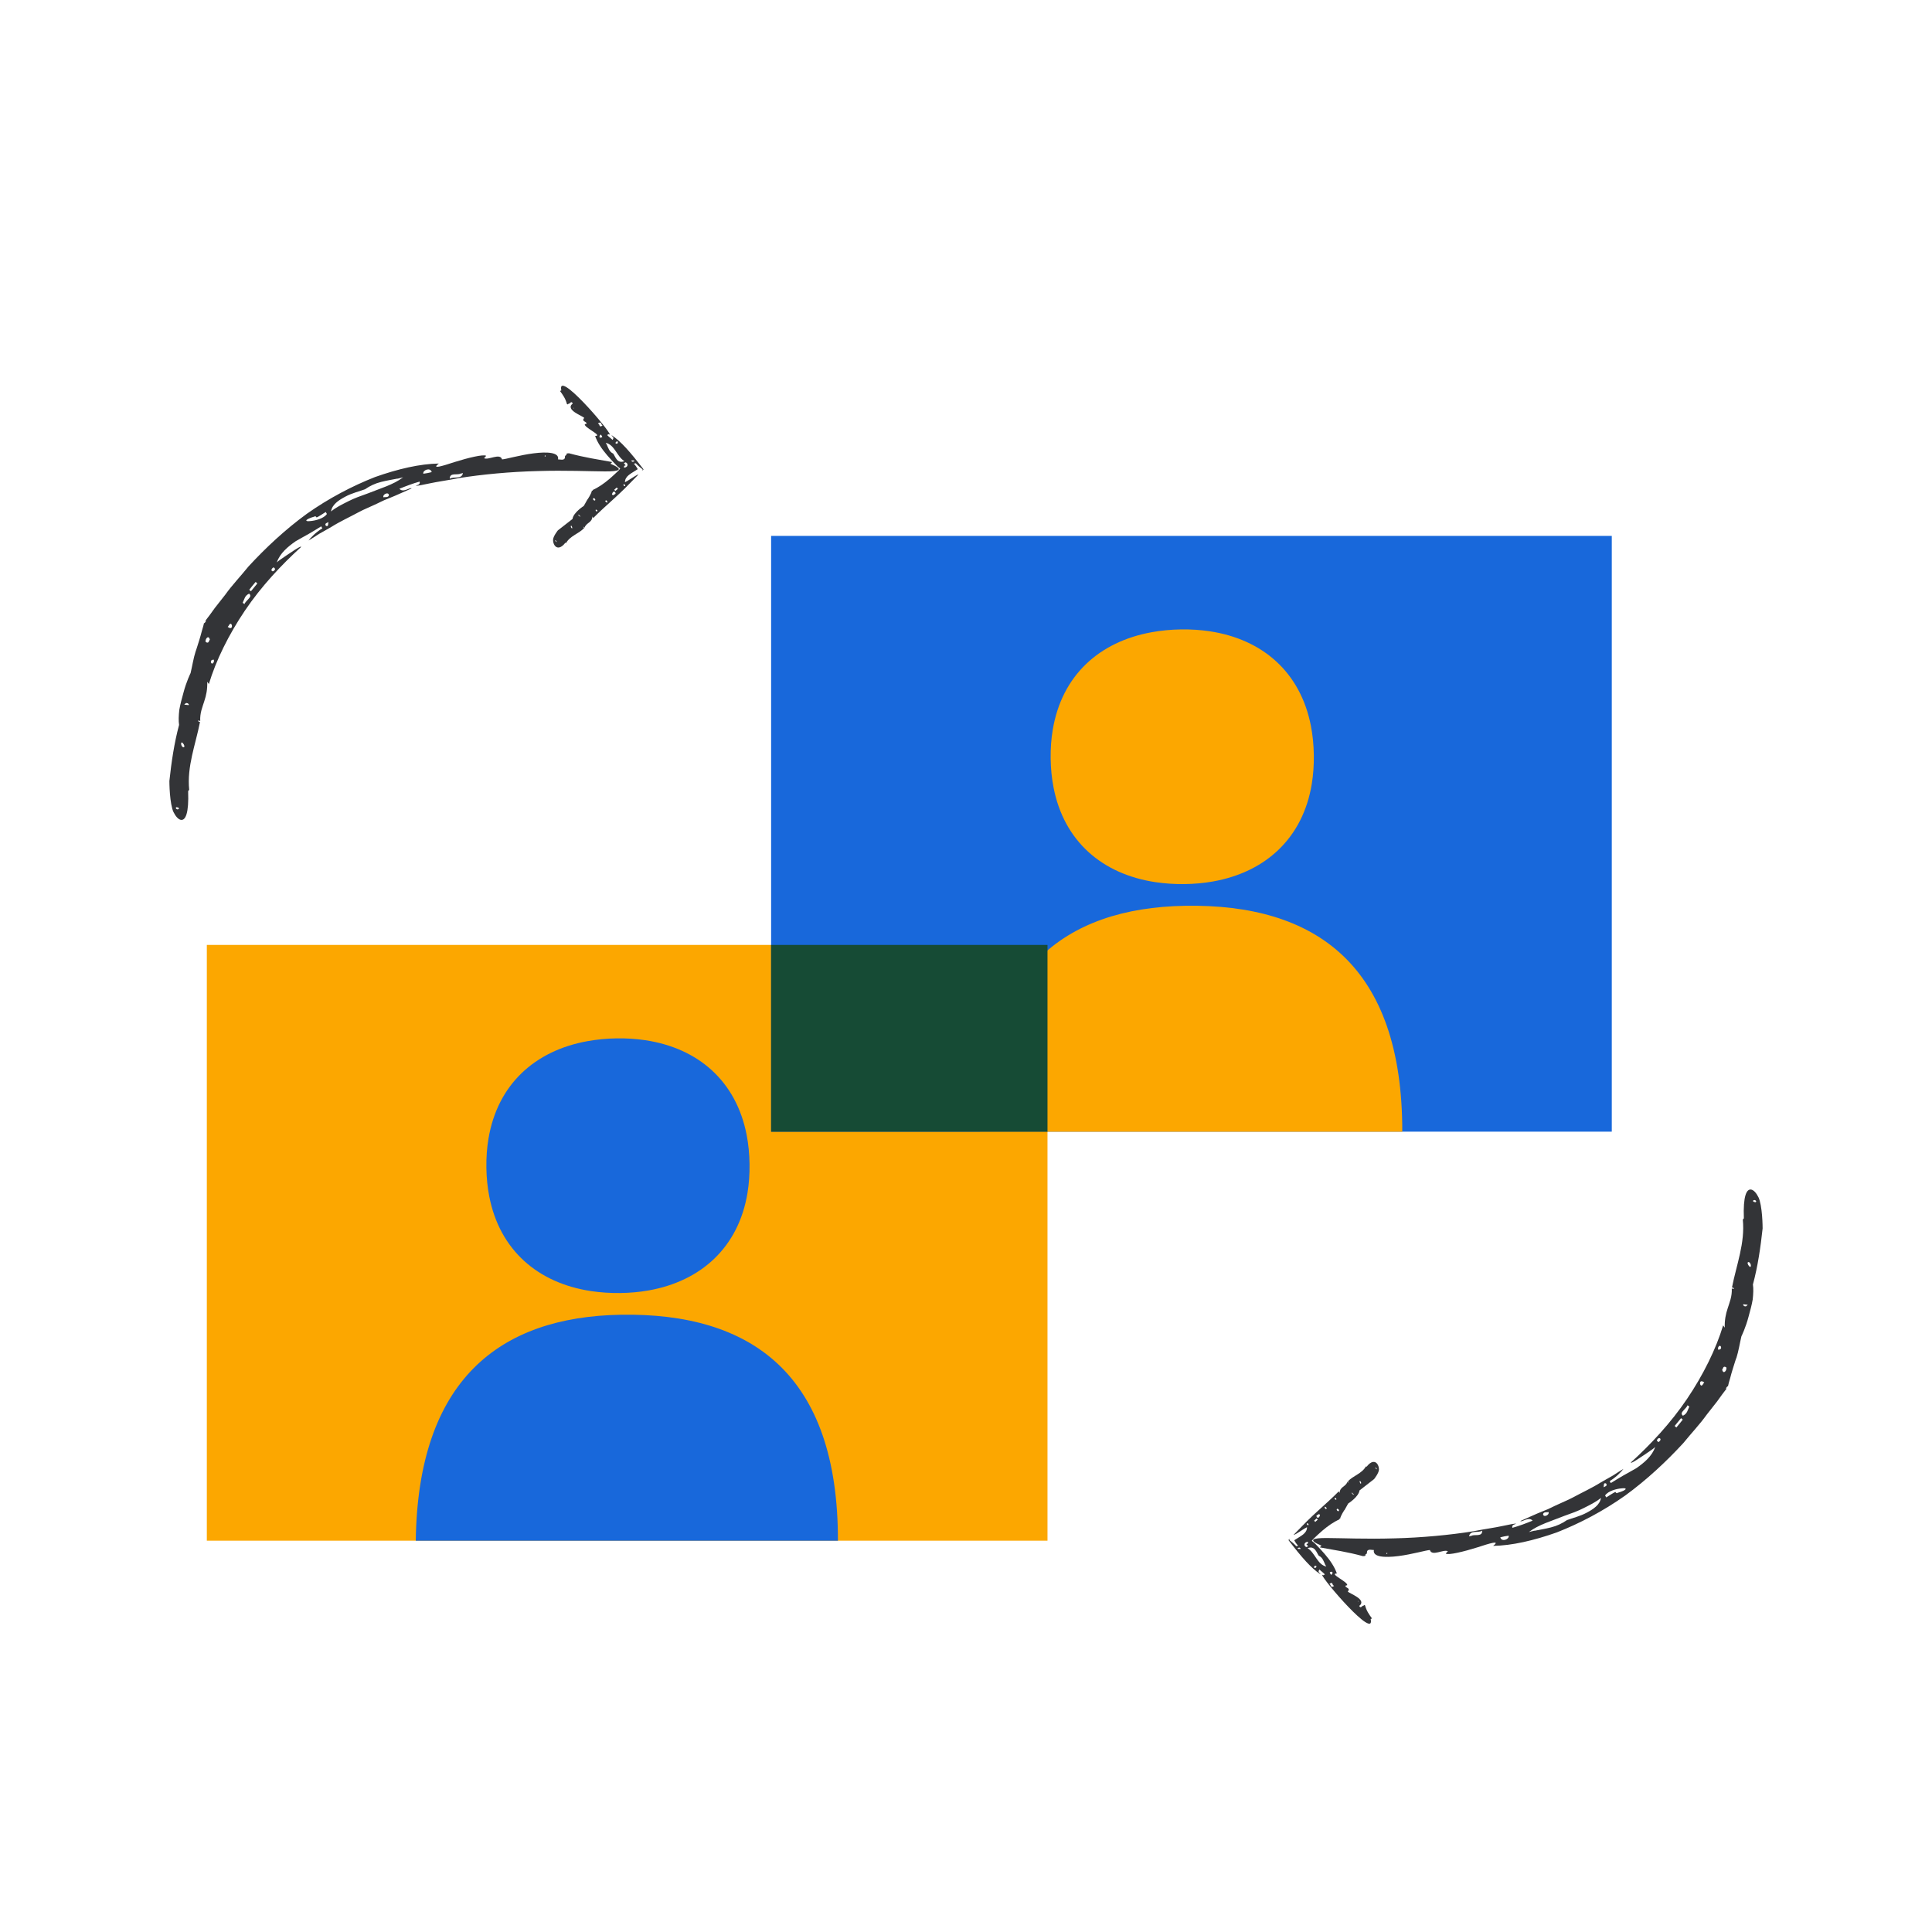
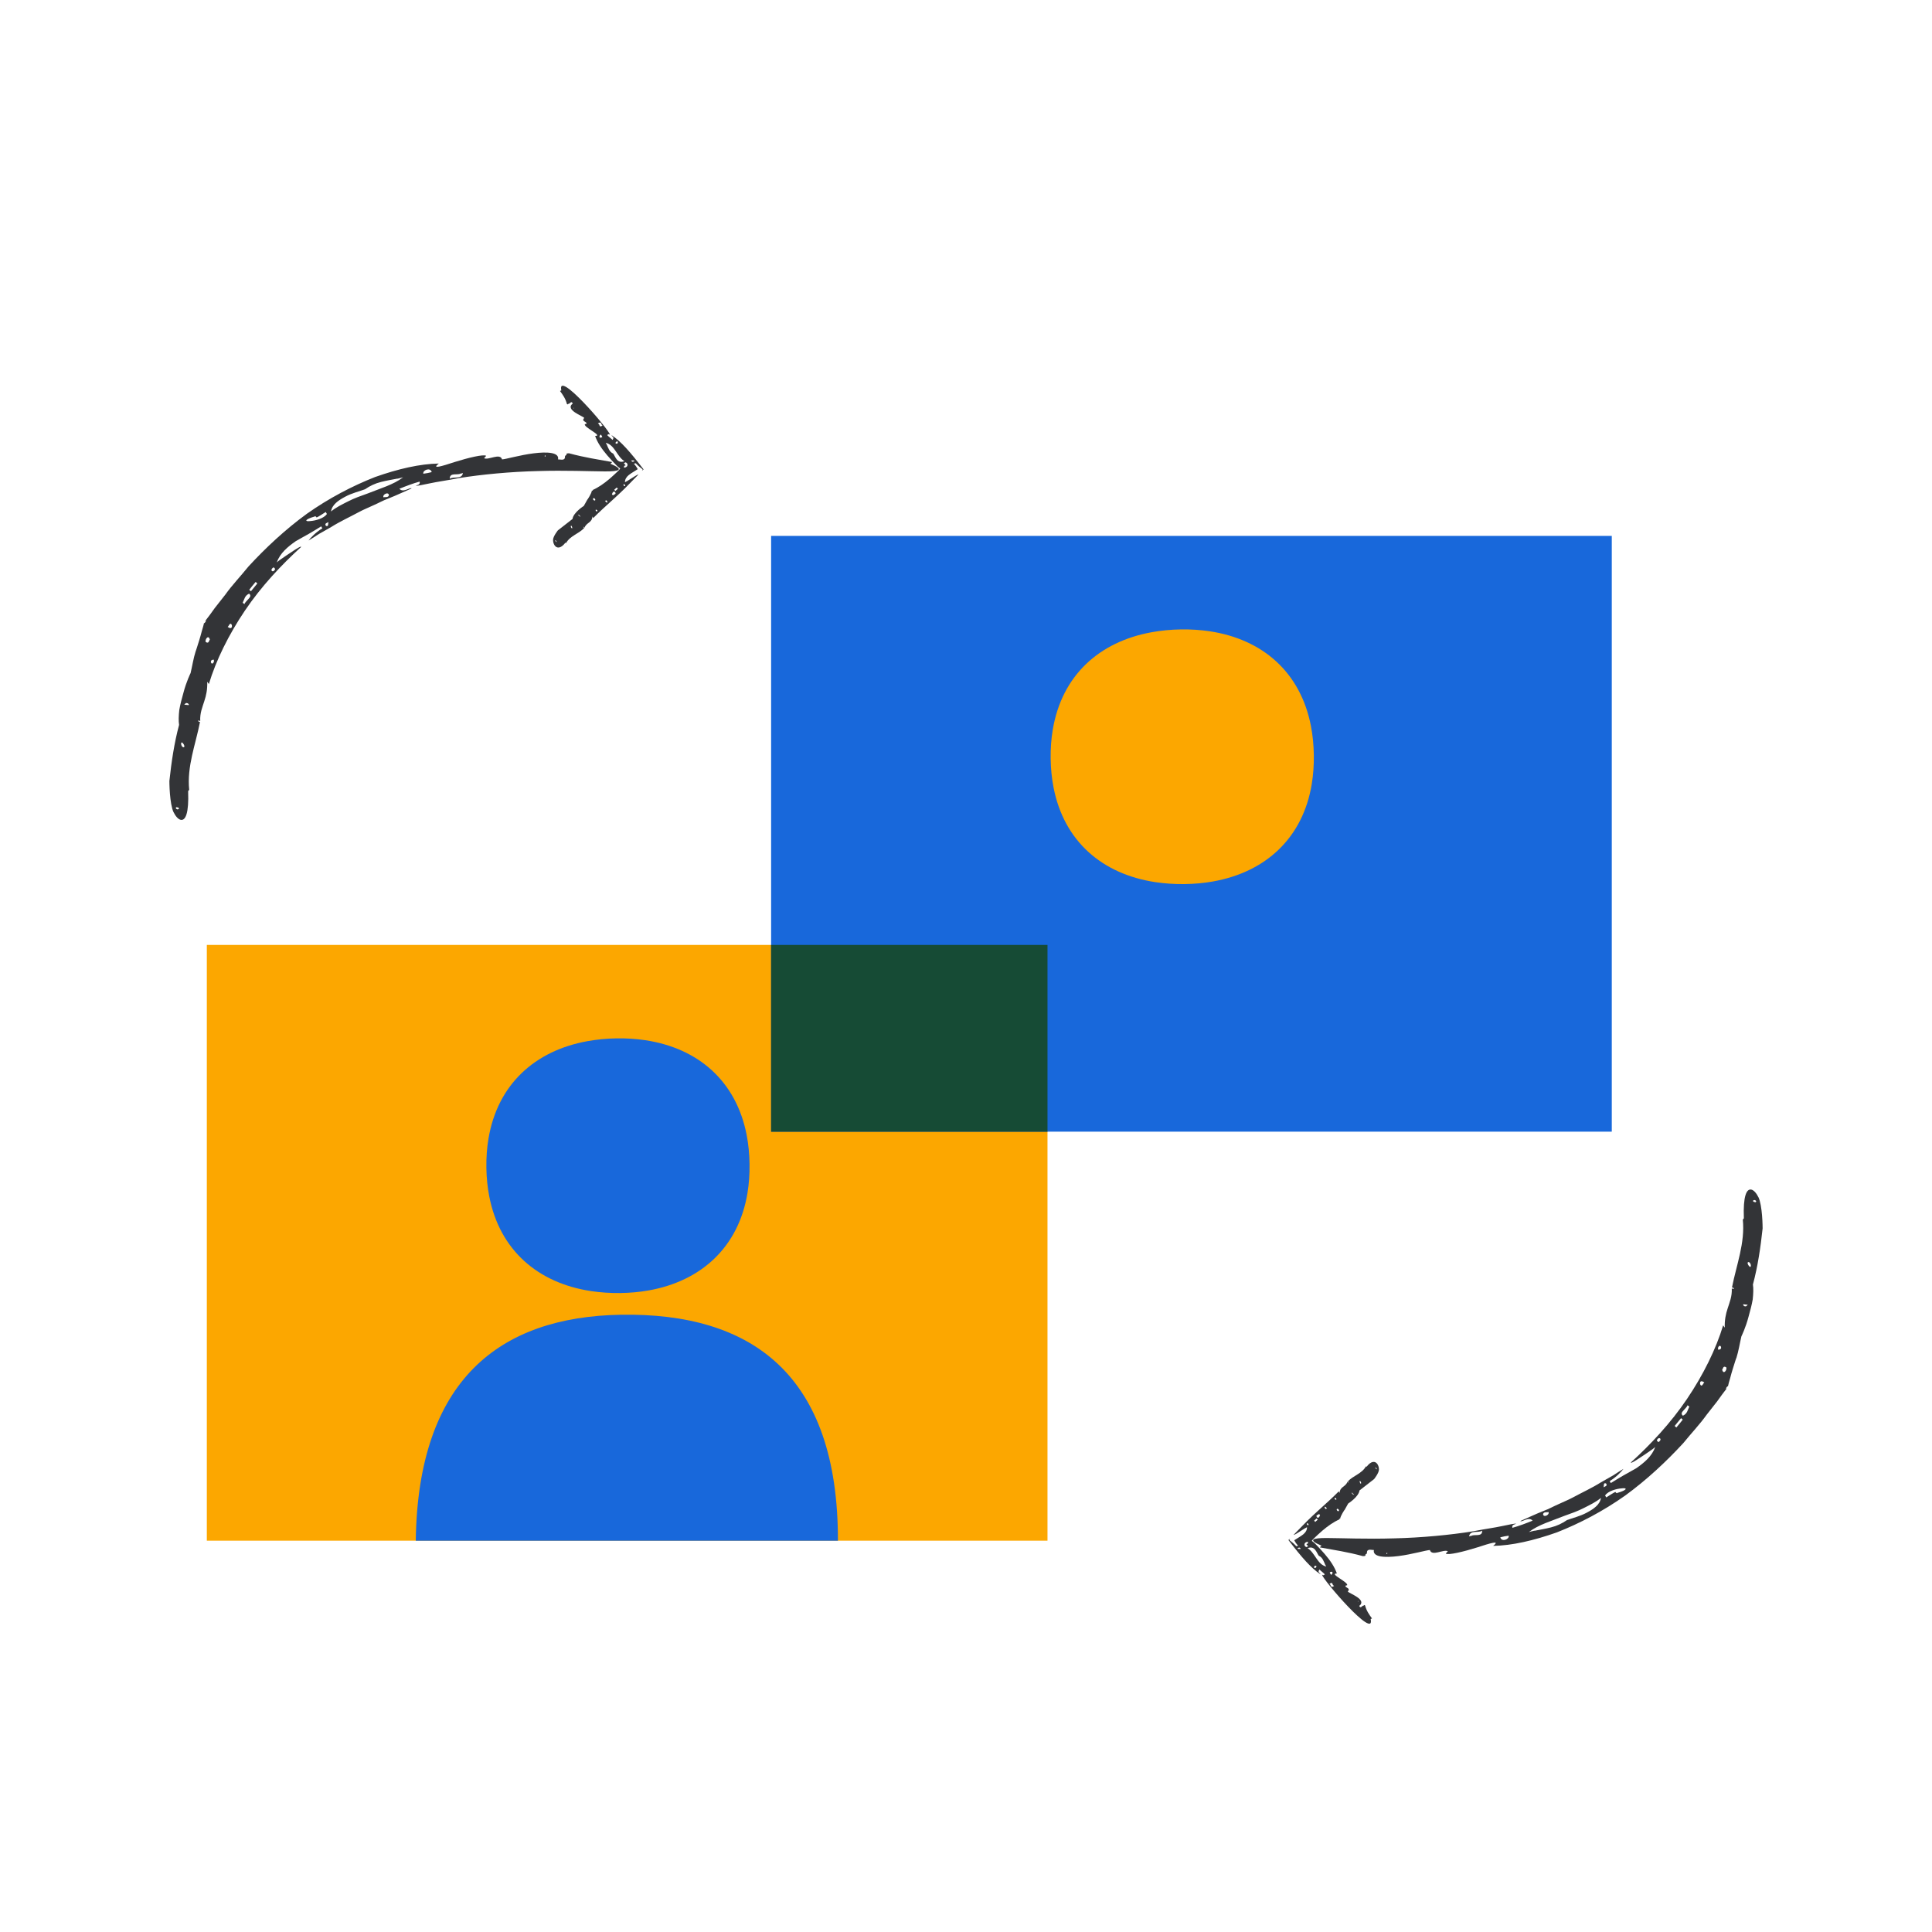
<svg xmlns="http://www.w3.org/2000/svg" id="Pictoral_Spots" viewBox="0 0 275 275">
  <defs>
    <style>.cls-1{fill:none;}.cls-1,.cls-2,.cls-3,.cls-4,.cls-5{stroke-width:0px;}.cls-2{fill:#1868db;}.cls-3{fill:#164b35;}.cls-4{fill:#333437;}.cls-5{fill:#fca700;}</style>
  </defs>
  <rect class="cls-5" x="29.43" y="134.5" width="119.66" height="84.8" transform="translate(178.53 353.8) rotate(-180)" />
  <path class="cls-2" d="M88.35,187.14c-17.25.3-28.86,9.28-29.17,32.16h60.09c.04-23.64-12.27-32.48-30.93-32.16Z" />
  <path class="cls-2" d="M106.4,169.78c.21-1.28.31-2.65.29-4.09s-.16-2.84-.41-4.13c-1.49-7.7-6.92-12.38-14.45-13.5-1.29-.19-2.63-.28-4.03-.26-1.46.02-2.86.16-4.19.4-7.51,1.36-12.79,6.18-14.08,13.87-.22,1.3-.32,2.68-.3,4.14.02,1.44.16,2.8.41,4.08,1.48,7.65,6.91,12.33,14.46,13.48,1.34.2,2.74.3,4.2.28,1.4-.02,2.74-.14,4.02-.37,7.51-1.33,12.81-6.17,14.08-13.89Z" />
  <path class="cls-4" d="M83.62,71.08l-.52.93s-1.5.95-1.61,1.86l-2.08,1.62s-.69.86-.69,1.36c0,.31.09.59.24.8.3.41.85.46,1.51-.39.03.01.08,0,.11.03.57-1.03,1.79-1.3,2.57-2.13-.11-.1-.16-.21-.08-.18h0s.12.14.12.14c.31-.79,1.06-.67,1.14-1.61l.11.23c.83-.85,1.88-1.78,2.93-2.74.52-.48,1.05-.97,1.55-1.46.25-.25.49-.5.73-.74.43-.43.85-.86,1.22-1.25h-.05s-.02,0-.02,0c-.26.11-.8.46-1.22.73-.1.06-.2.12-.29.18-.06.03-.12.07-.17.09-.1.06-.16.09-.16.09-.01-.44.23-.77.55-1.03.32-.26.78-.51,1.27-.83-.13-.25-.31-.52-.56-.78l.27-.06c.33.36.72.68.99.87-.07.09-.09.14-.1.18.06-.04.12-.09.23-.17-1.92-2.52-3.26-4.02-4.53-4.86-.11.15.47.19.11.66-.24-.25-.54-.44-.76-.69.28-.26.31-.03.39-.05-.08-.7-7.6-9.42-6.92-6.31l-.19.08c.42.58.77,1.06.99,1.86.09.06.07.09.22-.04.04,0,.11,0,.17-.07.34-.33.36-.03.44.03-1.18.92,1.45,1.78,1.63,2.06-.48.53.41.48.32.83-.03,0-.2.05-.23.06-.21.44,2.66,1.67,1.46,1.67.32.94.95,1.86,1.73,2.77.39.46.82.91,1.26,1.37.3.31.28.27.36.33l.22.17c-.09.12-.14.19-.33.38-.4.38-.79.75-1.19,1.09-.8.68-1.61,1.24-2.43,1.6l.08.04s-.08.09-.16.03c-.07.46-.62,1.26-.62,1.26ZM89.08,66.24s-.04,0-.05.01c.08-.02-.23-.29-.23-.31l.21-.13c.37.06.39.51.16.64-.1.08-.24.11-.31.1-.08-.02-.07-.05,0-.23-.08,0,.13-.06.22-.09ZM86.36,63.27c-.04-.07-.08-.15-.14-.24,1.28.28,1.6,1.98,2.66,2.61-1.05.42-1.29-.67-1.6-1.08-.53-.21-.73-.86-.92-1.3ZM81.74,58.06l-.09.08-.03-.03s.06-.05.07-.05c.02-.01.05-.02.05,0ZM84.42,71.09c-.07-.2.22-.32.33.09-.08-.01-.07.22-.33-.09ZM85.73,62.19c-.29.26-.61.03-.22-.34.1.09.16.22.22.34ZM82.54,73.4c.21.38-.09.01-.29-.15.06.02.15-.02.26.13l.03.02ZM81.34,74.84c.12.17.13.33.1.37-.2-.03-.26-.47-.1-.37ZM79.13,76.95c.15.17.15.28-.02.12-.11-.13-.14-.29.05-.1,0,0-.02-.02-.04-.02ZM85.1,60.27c.58-.39.41.26.68.27-.53.43-.4-.17-.58-.19-.03-.04-.07-.07-.1-.08ZM87.48,69.98c.41.44-.21.36-.22.55l-.16-.18c.1-.18.09-.38.37-.37h0ZM87.76,62.85c.23-.11.15.14.2.2-.25.23-.52.03-.2-.2h0ZM90.26,65.67c-.36.16-.34-.09-.42-.13.1,0,.39-.03.43.02.03.04,0,.06,0,.11ZM87.43,69.71c.11-.11.24-.22.36-.32l.16.18c-.12.11-.24.22-.36.32l-.16-.18ZM88.84,68.91l.16.17c-.02.32-.45-.11-.16-.17h0ZM86.12,71.3s.07-.02.08-.04c.22-.24.47.71-.08.04ZM85.02,72.63s.02.13-.02.15c-.19.14-.39-.46.02-.15Z" />
  <path class="cls-1" d="M88.2,65.9c-3.6-.53-7.37-.78-11.29-.73-4.09.06-8,.43-11.73,1.11-21.01,3.81-35.81,17.3-39.41,38.84-.61,3.64-.9,7.51-.84,11.6" />
  <path class="cls-4" d="M27.85,92.7c-.32,1.01-.48,2.08-.72,3.1,0,0-.61,1.23-1.02,2.81-.22.78-.45,1.64-.59,2.44-.09.81-.12,1.57-.03,2.13-.7,2.61-1.09,5.3-1.38,7.99,0,0,0,.85.08,1.83.08.98.25,2.07.5,2.58.31.63.68,1.03,1.02,1.11.7.16,1.19-.95,1.07-4.08.04-.04.09-.16.15-.17-.34-3.35.9-6.43,1.54-9.68-.2,0-.34-.14-.21-.22h0s.24.09.24.09c-.06-1.15.32-1.99.58-2.83.28-.83.45-1.67.42-2.76,0,0,.23.32.23.33,1-3.34,2.82-7.04,5.14-10.47,2.32-3.44,5.22-6.53,8.01-9.06h-.05s0-.04,0-.04c-.37.1-1.2.69-1.99,1.21-.39.27-.76.52-1.03.71-.27.19-.42.34-.42.34.48-1.33,1.56-2.23,2.71-3.03.61-.36,1.24-.69,1.85-1.04.61-.35,1.19-.71,1.77-1.07l.16.28c-.5.3-.93.65-1.26.97-.33.32-.58.59-.7.77.45-.27.94-.58,1.47-.93.55-.31,1.14-.65,1.76-1,1.2-.76,2.62-1.41,3.97-2.14.68-.37,1.4-.64,2.08-.97.69-.3,1.34-.67,2-.91,1.31-.51,2.46-1.08,3.39-1.47-.19-.23-1.18.69-1.74.05.96-.39,1.93-.76,2.88-1.02.14.5-.45.48-.53.6.22.01.93-.12,1.98-.35,1.05-.23,2.49-.42,4.1-.74,3.27-.53,7.42-.92,11.29-1.01,3.87-.12,7.43.04,9.53.05,2.1.01,2.78-.25.79-1.09l.25-.24c-2.13-.39-3.9-.64-6.15-1.25-.32.03-.36-.02-.37.25-.09.04-.23.11-.2.23.01.65-.68.37-.99.39.21-1.01-1.56-1.11-3.49-.86-1.93.24-3.99.85-4.48.86-.28-.96-1.93.15-2.56-.17.04-.04.27-.29.3-.33-.3-.28-2.6.28-4.47.87-1.87.61-3.36,1.07-2.27.22-2.67.04-5.79.76-9.07,1.92-3.24,1.27-6.6,3.03-9.71,5.23-3.08,2.24-5.88,4.86-8.31,7.5-1.13,1.4-2.34,2.66-3.3,4.01-.52.65-1.02,1.29-1.5,1.91-.45.64-.9,1.25-1.36,1.84l.14-.02c-.08.06-.17.34-.32.33-.05.3-.18.69-.3,1.12-.11.44-.25.91-.38,1.34-.26.86-.5,1.56-.5,1.56ZM45.1,73.69s-.02-.05-.03-.06c.06.08,1.24-.74,1.3-.75l.16.28c-.44.65-1.65.96-2.39,1.01-.35.04-.58.01-.53-.11.05-.12.39-.32,1.21-.55.05-.12.2.1.28.18ZM56.58,68.14c.24-.06.51-.13.8-.2-1.39,1.06-3.23,1.57-5.07,2.31-.93.33-1.88.66-2.75,1.11-.87.44-1.74.86-2.44,1.44.14-.96,1.03-1.57,2-2.09.97-.53,2.11-.79,2.84-1.07.66-.46,1.45-.84,2.28-1.04.82-.21,1.65-.34,2.34-.48ZM77.54,65.01v-.17s.12,0,.12,0c0,.05-.01.1-.04.12-.02.03-.06.06-.09.05ZM29.28,91.38c-.14-.34.39-1.12.59-.33-.14.11-.11.63-.59.33ZM60.26,67.43c-.14-.51,1.01-.96,1.19-.23-.4.11-.79.18-1.19.23ZM26.72,100.09c.46.45-.13.2-.5.22.1-.06.21-.33.44-.21h.05ZM25.87,105.67c.26.12.39.46.38.61-.26.35-.65-.47-.38-.61ZM25.18,114.91c.31.02.42.24.1.3-.23-.02-.41-.3-.05-.33-.01,0-.04.01-.06.03ZM65.89,67.33c-.15.96-1.34.44-1.86.82-.06-.93,1.09-.49,1.5-.73.15-.03.27-.05.36-.09ZM35.44,84.49c.33.25.18.5-.06.75-.22.27-.54.53-.58.75l-.26-.19c.27-.54.28-.98.89-1.29l.02-.02ZM55.36,70.49c-.1.38-.57.22-.78.3-.17-.43.74-.84.78-.3h0ZM46.41,74.87c-.32-.4.24-.45.33-.57-.03.14-.01.5-.11.56-.07.04-.12,0-.21.01ZM35.47,83.96c.28-.37.61-.76.92-1.13l.24.22c-.31.38-.61.75-.91,1.11l-.25-.21ZM38.94,80.74l.23.23c-.24.7-.9.19-.24-.21h.01ZM32.41,89.23c.05-.05.13-.14.16-.2.44-.86.8.91-.16.2ZM30.44,93.9c0,.11.04.26-.02.35-.31.61-.74-.39.02-.35Z" />
  <path class="cls-4" d="M191.38,214.94l.52-.93s1.5-.95,1.61-1.86l2.08-1.62s.69-.86.69-1.36c0-.31-.09-.59-.24-.8-.3-.41-.85-.46-1.51.39-.03-.01-.08,0-.11-.03-.57,1.03-1.79,1.3-2.57,2.13.11.1.16.21.08.18h0s-.12-.14-.12-.14c-.31.79-1.06.67-1.14,1.61l-.11-.23c-.83.85-1.88,1.78-2.93,2.74-.53.48-1.05.97-1.55,1.46-.25.25-.49.5-.73.74-.43.43-.85.86-1.22,1.25h.05s.02,0,.02,0c.26-.11.8-.46,1.22-.73.1-.06.2-.12.29-.18.06-.03.12-.07.17-.09.1-.06.16-.09.16-.09.01.44-.23.77-.55,1.03-.32.26-.78.51-1.27.83.13.25.31.52.56.78l-.27.06c-.33-.36-.72-.68-.99-.87.07-.09.09-.14.1-.18-.06.04-.12.09-.23.17,1.92,2.52,3.26,4.02,4.53,4.86.11-.15-.47-.19-.11-.66.24.25.54.44.76.69-.28.26-.31.03-.39.05.08.7,7.6,9.42,6.92,6.31l.19-.08c-.42-.58-.77-1.06-.99-1.86-.09-.06-.07-.09-.22.04-.04,0-.11,0-.17.07-.34.33-.36.03-.44-.03,1.18-.92-1.45-1.78-1.63-2.06.48-.53-.41-.48-.32-.83.03,0,.2-.05.23-.06.21-.44-2.66-1.67-1.46-1.67-.32-.94-.95-1.86-1.73-2.77-.39-.46-.82-.91-1.26-1.37-.3-.31-.28-.27-.36-.33l-.22-.17c.09-.12.14-.19.33-.38.4-.38.79-.75,1.19-1.09.8-.68,1.61-1.24,2.43-1.6l-.08-.04s.08-.09.16-.03c.07-.46.62-1.26.62-1.26ZM185.92,219.78s.04,0,.05-.01c-.08.02.23.29.23.31l-.21.13c-.37-.06-.39-.51-.16-.64.1-.08.24-.11.31-.1.08.02.07.05,0,.23.08,0-.13.06-.22.09ZM188.64,222.74c.04.07.08.15.14.24-1.28-.28-1.6-1.98-2.66-2.61,1.05-.42,1.29.67,1.6,1.08.53.21.73.86.92,1.3ZM193.26,227.96l.09-.08.03.03s-.06.05-.07.05c-.02.01-.05.02-.05,0ZM190.58,214.92c.07.2-.22.32-.33-.09.08.01.07-.22.33.09ZM189.27,223.83c.29-.26.61-.03.22.34-.1-.09-.16-.22-.22-.34ZM192.46,212.61c-.21-.38.09-.01.29.15-.06-.02-.14.02-.26-.13l-.03-.02ZM193.65,211.17c-.12-.17-.13-.33-.1-.37.2.03.26.47.1.37ZM195.87,209.07c-.15-.17-.15-.28.02-.12.11.13.14.29-.05.1,0,0,.02.02.04.02ZM189.9,225.74c-.57.39-.41-.26-.68-.27.53-.43.4.17.58.19.03.04.07.07.1.08ZM187.52,216.03c-.41-.44.21-.36.22-.55l.16.18c-.1.18-.09.38-.37.37h0ZM187.24,223.17c-.23.11-.15-.14-.2-.2.25-.23.52-.03.2.2h0ZM184.74,220.34c.36-.16.34.09.42.13-.1,0-.39.03-.43-.02-.03-.04,0-.06,0-.11ZM187.57,216.31c-.11.11-.24.22-.36.32l-.16-.18c.12-.11.24-.22.36-.32l.16.18ZM186.16,217.11l-.16-.17c.02-.32.45.11.16.17h0ZM188.88,214.71s-.07.02-.08.04c-.22.24-.47-.71.08-.04ZM189.98,213.38s-.02-.13.02-.15c.19-.14.39.46-.02.15Z" />
  <path class="cls-1" d="M186.8,220.12c3.6.53,7.37.78,11.29.73,4.09-.06,8-.43,11.73-1.11,21.01-3.81,35.81-17.3,39.41-38.84.61-3.64.9-7.51.84-11.6" />
  <path class="cls-4" d="M247.15,193.32c.32-1.01.48-2.08.72-3.1,0,0,.61-1.23,1.02-2.81.22-.78.45-1.64.59-2.44.09-.81.12-1.57.03-2.13.7-2.61,1.09-5.3,1.38-7.99,0,0,0-.85-.08-1.83-.08-.98-.25-2.07-.5-2.58-.31-.63-.68-1.03-1.02-1.11-.7-.16-1.19.95-1.07,4.08-.04.04-.09.16-.15.17.34,3.35-.9,6.43-1.54,9.68.2,0,.34.14.21.22h0s-.24-.09-.24-.09c.06,1.15-.32,1.99-.58,2.83-.28.83-.45,1.67-.42,2.76,0,0-.23-.32-.23-.33-1,3.34-2.82,7.04-5.14,10.47-2.32,3.44-5.22,6.53-8.01,9.06h.05s0,.04,0,.04c.37-.1,1.2-.69,1.99-1.21.39-.27.76-.52,1.03-.71.27-.19.42-.34.42-.34-.48,1.33-1.56,2.23-2.71,3.03-.61.36-1.24.69-1.85,1.04-.61.35-1.19.71-1.77,1.07l-.16-.28c.5-.3.93-.65,1.26-.97.33-.32.58-.59.7-.77-.45.27-.94.58-1.47.93-.55.31-1.14.65-1.76,1-1.2.76-2.62,1.41-3.97,2.14-.68.37-1.4.64-2.08.97-.69.3-1.34.67-2,.91-1.31.51-2.46,1.08-3.39,1.47.19.23,1.18-.69,1.74-.05-.96.39-1.93.76-2.88,1.02-.14-.5.45-.48.53-.6-.22-.01-.93.12-1.99.35-1.05.23-2.49.42-4.1.74-3.27.53-7.42.92-11.29,1.01-3.87.12-7.43-.04-9.53-.05-2.1-.01-2.78.25-.79,1.09l-.25.24c2.13.39,3.9.64,6.15,1.25.32-.03.36.02.37-.25.09-.04.23-.11.2-.23-.01-.65.68-.37.99-.39-.21,1.01,1.56,1.11,3.49.86,1.93-.24,3.99-.85,4.48-.86.28.96,1.93-.15,2.56.17-.04.04-.27.29-.3.33.3.28,2.6-.28,4.47-.87,1.87-.61,3.36-1.07,2.27-.22,2.67-.04,5.79-.76,9.07-1.92,3.24-1.27,6.6-3.03,9.71-5.23,3.08-2.24,5.88-4.86,8.31-7.5,1.13-1.4,2.34-2.66,3.3-4.01.52-.65,1.02-1.29,1.5-1.91.45-.64.9-1.25,1.36-1.84l-.14.02c.08-.06.17-.34.32-.33.05-.3.18-.69.3-1.12.11-.44.25-.91.38-1.34.26-.86.5-1.56.5-1.56ZM229.9,212.33s.02.05.03.06c-.06-.08-1.24.74-1.3.75l-.16-.28c.44-.65,1.65-.96,2.39-1.01.35-.04.58-.01.53.11-.05.12-.39.32-1.21.55-.05.12-.2-.1-.28-.18ZM218.42,217.87c-.24.06-.51.13-.8.2,1.39-1.06,3.23-1.57,5.07-2.31.93-.33,1.88-.66,2.75-1.11.87-.44,1.74-.86,2.44-1.44-.14.96-1.03,1.57-2,2.09-.97.53-2.11.79-2.84,1.07-.66.46-1.45.84-2.28,1.04-.82.21-1.65.34-2.34.48ZM197.46,221.01v.17s-.12,0-.12,0c0-.05.01-.1.04-.12.02-.03.06-.06.09-.05ZM245.72,194.63c.14.34-.39,1.12-.59.33.14-.11.11-.63.59-.33ZM214.74,218.59c.14.51-1.01.96-1.19.23.4-.11.79-.18,1.19-.23ZM248.28,185.93c-.46-.45.13-.2.5-.22-.1.06-.21.33-.44.21h-.05ZM249.13,180.34c-.26-.12-.39-.46-.38-.61.26-.35.65.48.38.61ZM249.82,171.11c-.31-.02-.42-.24-.1-.3.23.02.41.3.05.33.01,0,.04-.01.06-.03ZM209.11,218.69c.15-.96,1.34-.44,1.86-.82.06.93-1.09.49-1.5.73-.15.03-.27.05-.36.09ZM239.56,201.52c-.33-.25-.18-.5.06-.75.22-.27.54-.53.58-.75l.26.19c-.27.54-.28.98-.89,1.29l-.02.02ZM219.64,215.52c.1-.38.57-.22.78-.3.17.43-.74.84-.78.3h0ZM228.59,211.14c.32.4-.24.45-.33.57.03-.14.01-.5.11-.56.07-.04.12,0,.21-.01ZM239.53,202.06c-.28.37-.61.76-.92,1.13l-.24-.22c.31-.38.61-.75.91-1.11l.25.21ZM236.06,205.28l-.23-.23c.24-.7.9-.19.24.21h-.01ZM242.59,196.78c-.05.05-.13.14-.16.2-.44.86-.8-.91.16-.2ZM244.56,192.11c0-.11-.04-.26.02-.35.31-.61.74.39-.02.35Z" />
  <rect class="cls-2" x="109.76" y="76.29" width="119.66" height="84.8" transform="translate(339.18 237.37) rotate(-180)" />
-   <path class="cls-5" d="M168.68,128.93c-17.25.3-28.86,9.28-29.17,32.16h60.09c.04-23.64-12.27-32.48-30.93-32.16Z" />
  <rect class="cls-3" x="109.76" y="134.5" width="39.34" height="26.59" />
  <path class="cls-5" d="M186.72,111.57c.21-1.28.31-2.65.29-4.09s-.16-2.84-.41-4.13c-1.49-7.7-6.92-12.38-14.45-13.5-1.29-.19-2.63-.28-4.03-.26-1.46.02-2.86.16-4.19.4-7.51,1.36-12.79,6.18-14.08,13.87-.22,1.3-.32,2.68-.3,4.14.02,1.44.16,2.8.41,4.08,1.48,7.65,6.91,12.33,14.46,13.48,1.34.2,2.74.3,4.2.28,1.4-.02,2.74-.14,4.02-.37,7.51-1.33,12.81-6.17,14.08-13.89Z" />
</svg>